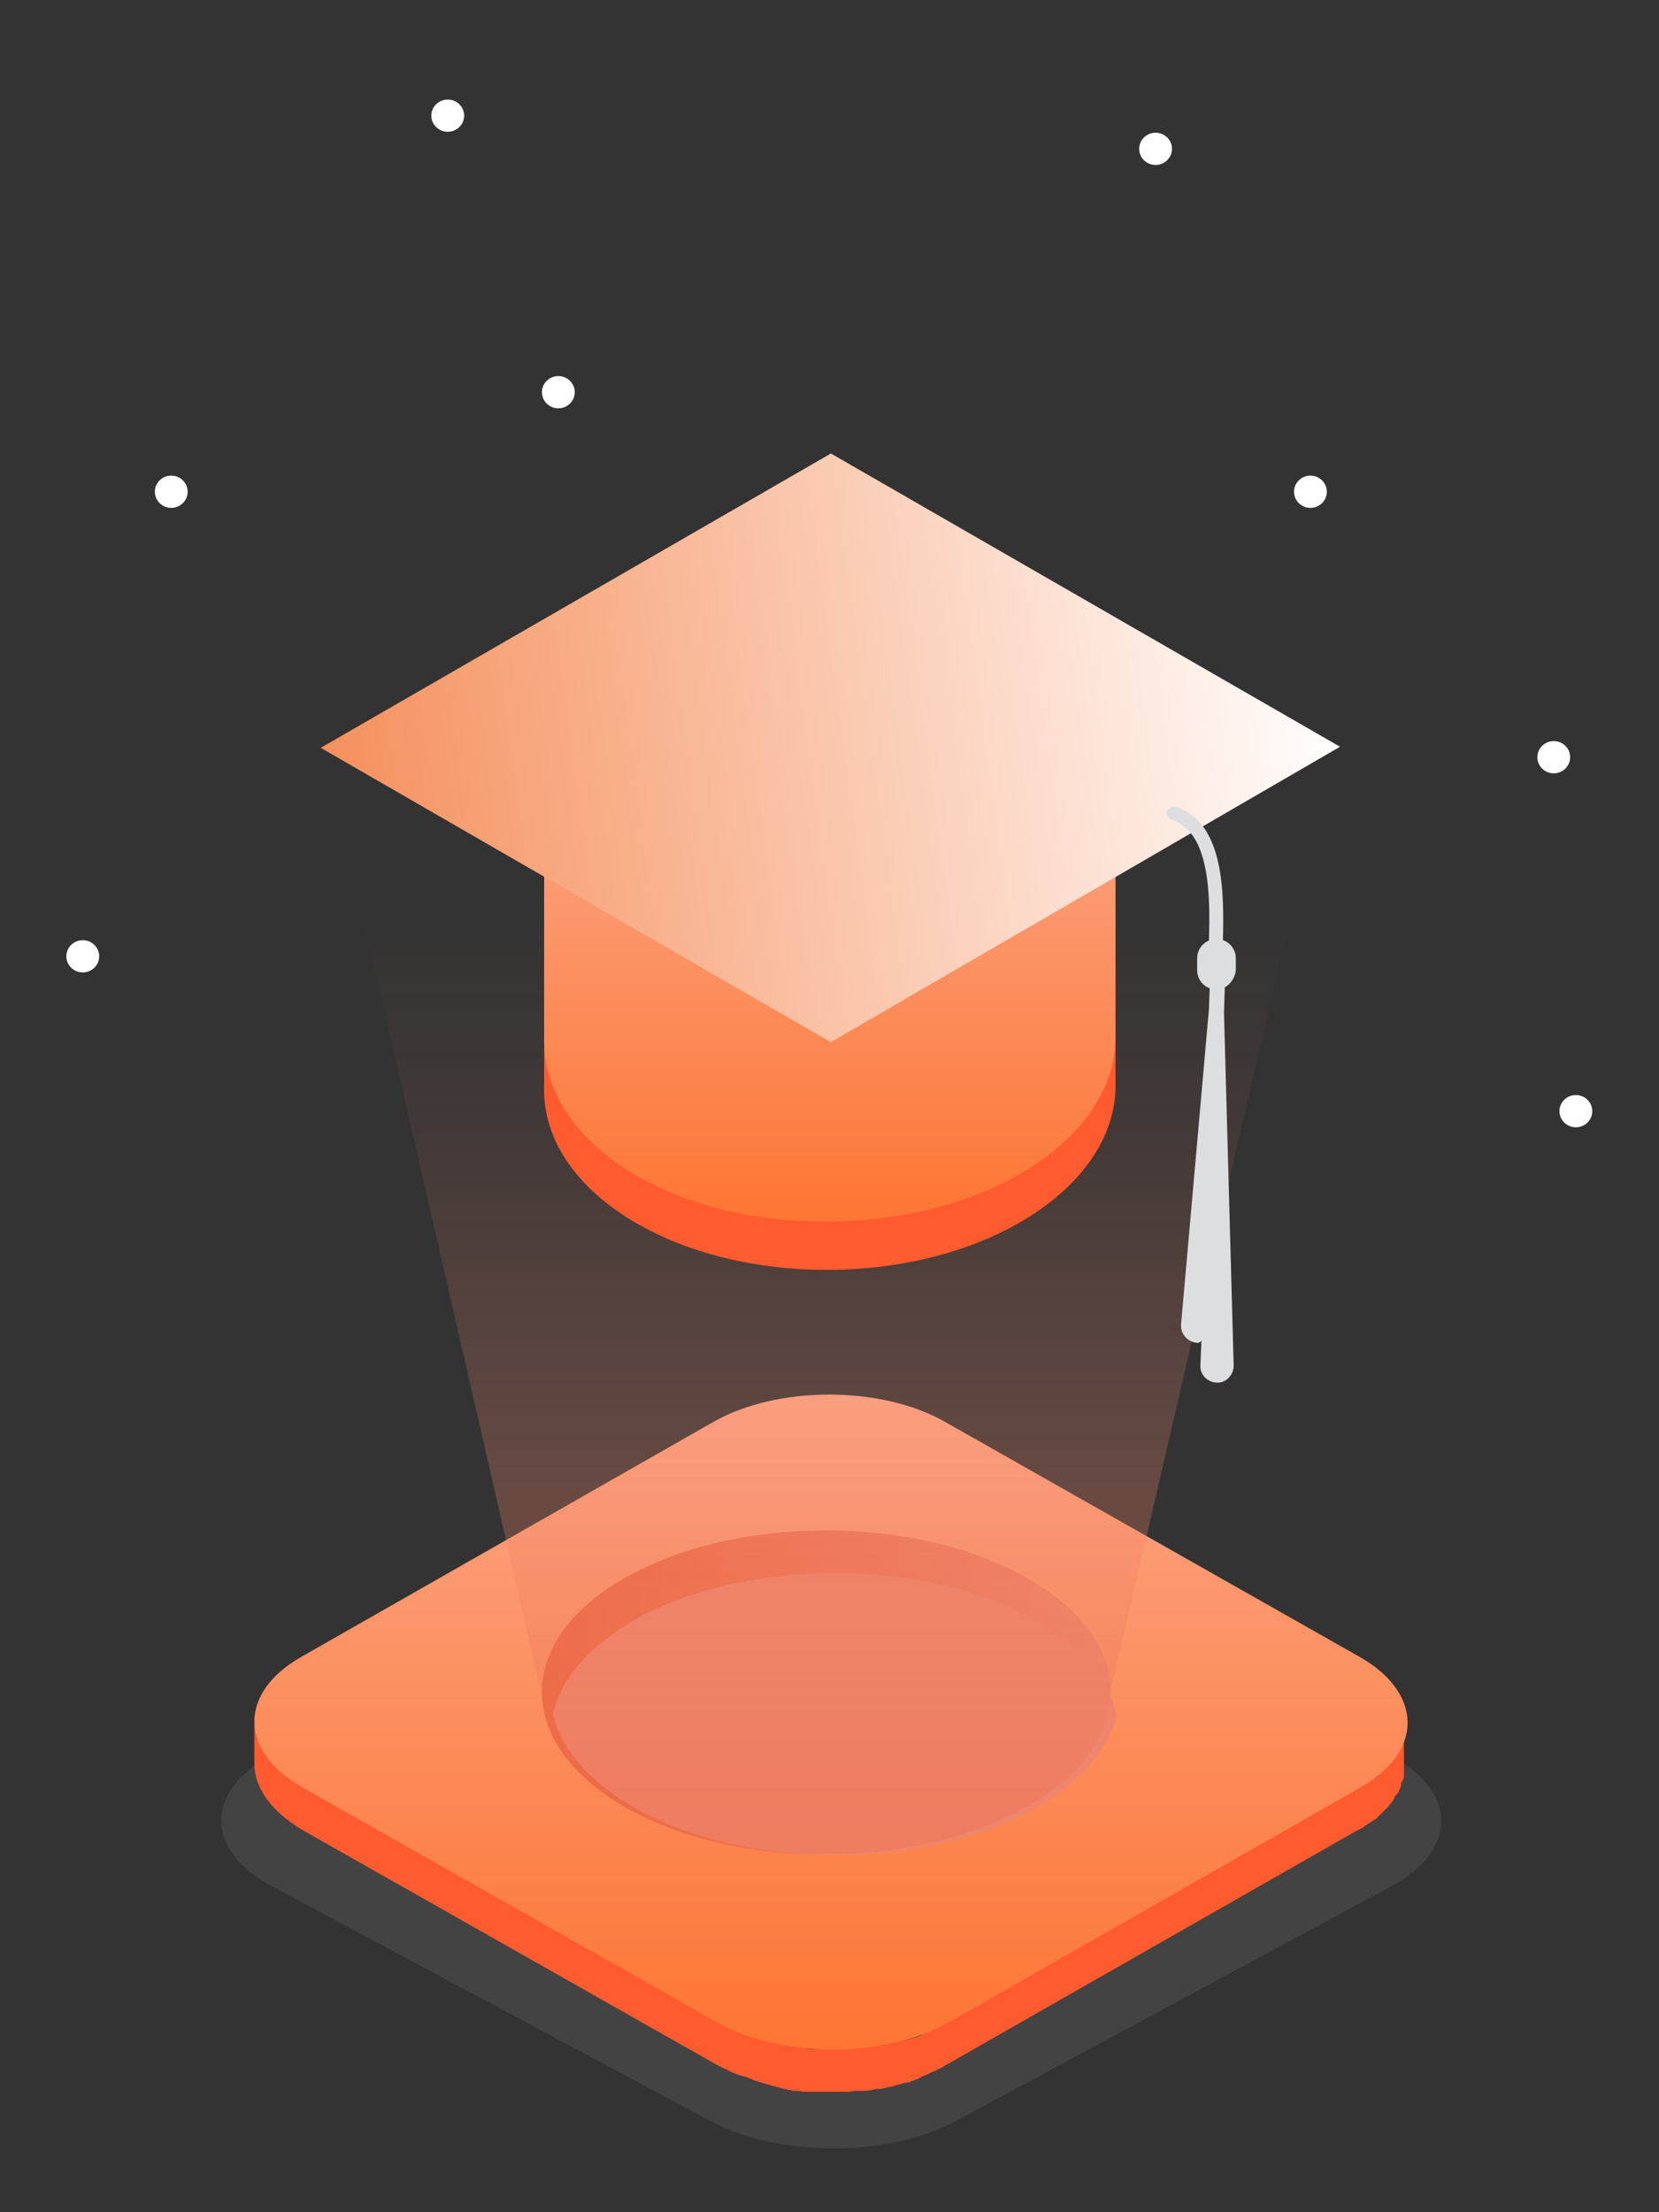
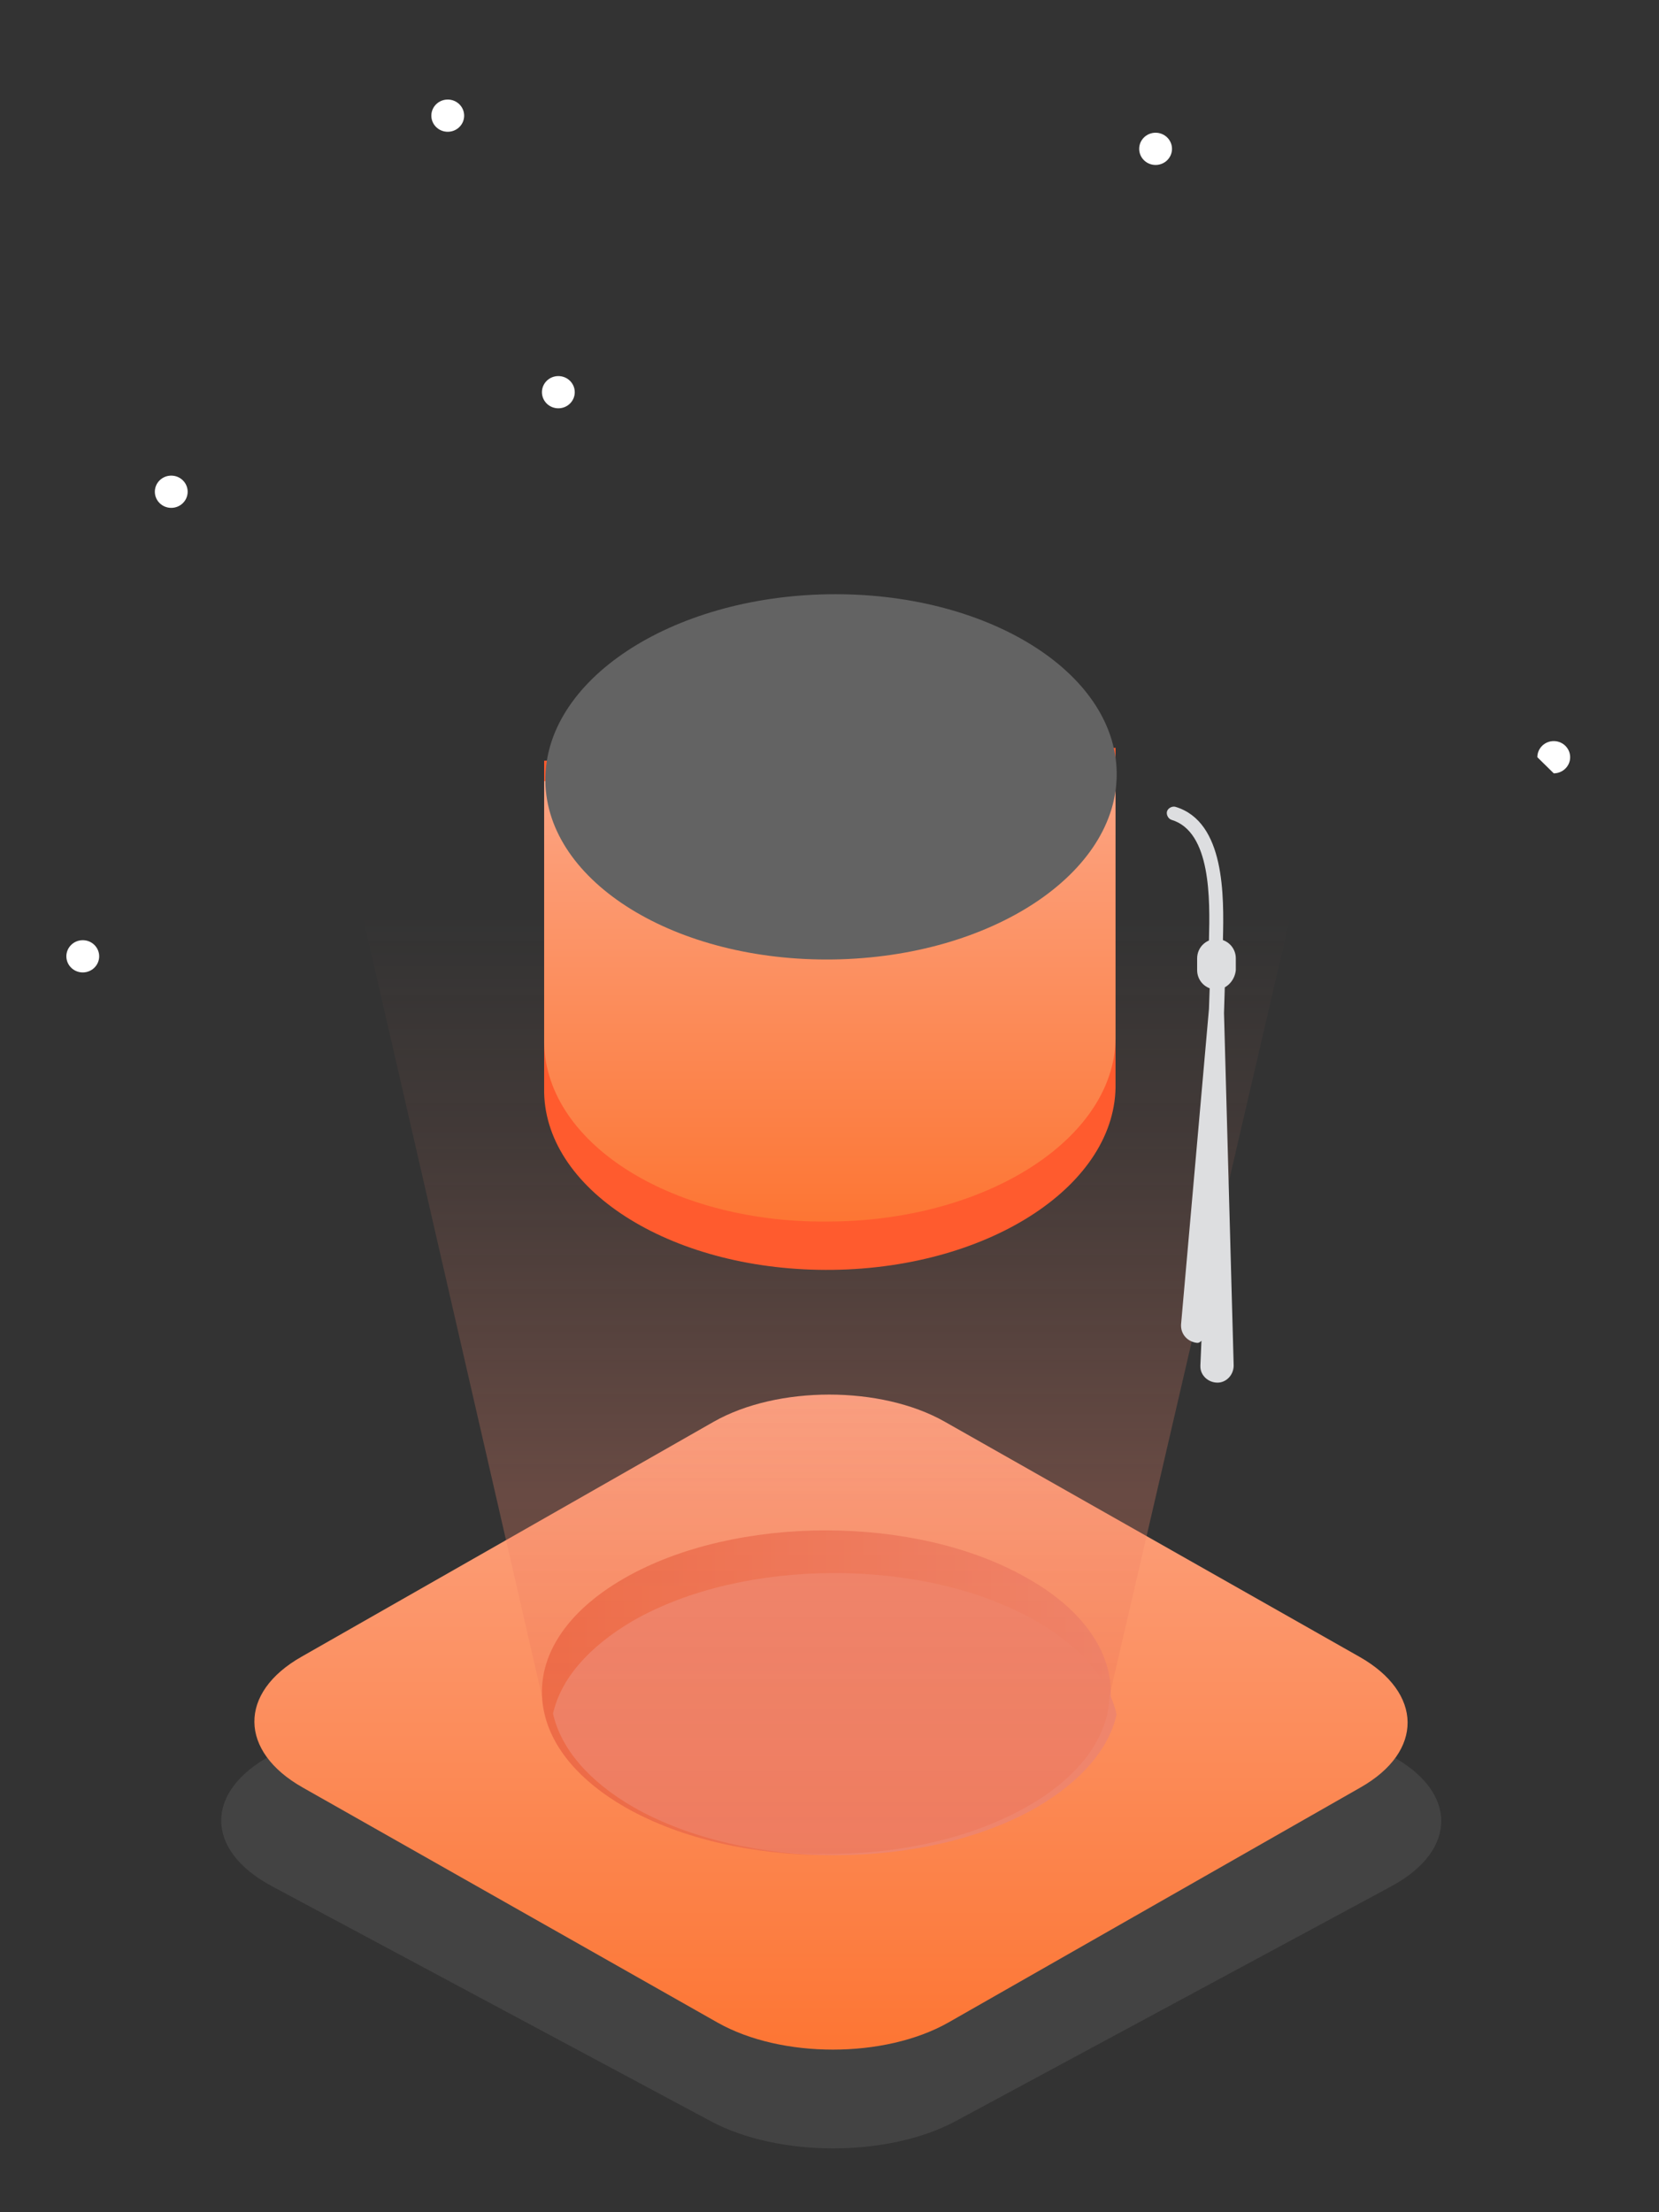
<svg xmlns="http://www.w3.org/2000/svg" width="150" height="200" viewBox="0 0 150 200" fill="none">
  <rect x="0" y="0" width="150" height="200" fill="#333333" stroke="none" />
  <g opacity="0.2">
    <path fill-rule="evenodd" clip-rule="evenodd" d="M125.72 158.7C131.828 161.957 131.828 167.271 125.807 170.529L86.368 191.786C80.26 195.043 70.4 195.043 64.293 191.786L24.592 170.529C18.484 167.271 18.484 161.957 24.505 158.7L63.944 137.443C70.051 134.186 79.911 134.186 86.019 137.443L125.72 158.7Z" fill="white" fill-opacity="0.4" />
  </g>
-   <path fill-rule="evenodd" clip-rule="evenodd" d="M127.095 156.037V156.894C127.095 156.98 127.095 157.066 127.007 157.066C126.92 157.066 127.007 157.151 126.92 157.237C126.911 157.302 126.88 157.362 126.833 157.408C126.833 157.494 126.746 157.494 126.746 157.58C126.746 157.666 126.658 157.751 126.658 157.837C126.658 157.923 126.571 157.923 126.571 158.008C126.571 158.094 126.484 158.18 126.484 158.266C126.484 158.351 126.397 158.351 126.397 158.437C126.397 158.523 126.309 158.608 126.222 158.694C126.135 158.78 126.135 158.78 126.135 158.866C126.135 158.951 125.96 159.037 125.96 159.123L125.873 159.208C125.786 159.38 125.611 159.466 125.524 159.637L125.437 159.723C125.349 159.808 125.262 159.98 125.088 160.066L124.913 160.237C124.826 160.323 124.739 160.323 124.739 160.408C124.739 160.494 124.564 160.494 124.564 160.58C124.564 160.666 124.39 160.666 124.302 160.751C124.215 160.837 124.128 160.837 124.041 160.923C123.953 161.008 123.866 161.008 123.779 161.094C123.692 161.18 123.604 161.18 123.517 161.266C123.43 161.351 123.343 161.351 123.255 161.437C123.159 161.527 123.038 161.587 122.906 161.608L85.649 182.857C85.3 183.028 85.038 183.2 84.689 183.371C84.602 183.371 84.514 183.457 84.427 183.457C84.078 183.628 83.816 183.714 83.467 183.886C83.419 183.886 83.38 183.924 83.38 183.971C83.045 184.124 82.694 184.239 82.333 184.314C82.082 184.412 81.817 184.47 81.548 184.486C81.348 184.554 81.144 184.611 80.937 184.657C80.675 184.743 80.413 184.743 80.152 184.828C79.89 184.914 79.715 184.914 79.541 184.914H79.279C78.93 185 78.581 185 78.232 185.086H77.97C77.763 185.072 77.555 185.101 77.359 185.171C77.01 185.171 76.662 185.257 76.4 185.257H73.52C73.284 185.271 73.048 185.242 72.822 185.171C72.561 185.171 72.299 185.086 72.124 185.086C71.95 185.086 71.688 185 71.426 185C71.157 184.984 70.892 184.926 70.641 184.828C70.466 184.828 70.205 184.743 70.03 184.743C69.681 184.657 69.419 184.571 69.158 184.486C68.896 184.4 68.721 184.4 68.547 184.314C68.372 184.228 68.372 184.228 68.198 184.228C67.893 184.152 67.6 184.036 67.325 183.886C67.238 183.886 67.151 183.8 67.064 183.8C66.787 183.722 66.522 183.607 66.278 183.457C66.191 183.371 66.016 183.371 65.929 183.286L64.882 182.771L27.363 161.514C24.483 159.886 23 157.743 23 155.514V159.457C23 161.6 24.483 163.743 27.363 165.457L64.882 186.714L65.929 187.228C66.016 187.314 66.191 187.314 66.278 187.4C66.54 187.486 66.715 187.571 66.976 187.657H67.064C67.151 187.657 67.238 187.743 67.325 187.743C67.63 187.82 67.923 187.935 68.198 188.086C68.285 188.086 68.372 188.171 68.547 188.171C68.613 188.18 68.674 188.21 68.721 188.257C68.809 188.257 68.983 188.343 69.07 188.343L69.943 188.6C70.039 188.589 70.135 188.62 70.205 188.686C70.328 188.673 70.451 188.703 70.554 188.771C70.815 188.857 71.077 188.857 71.339 188.943C71.461 188.939 71.582 188.969 71.688 189.028H72.037C72.299 189.028 72.561 189.114 72.735 189.114H76.312C76.635 189.132 76.958 189.103 77.272 189.028H78.145C78.505 189.015 78.863 188.957 79.209 188.857H79.558C79.705 188.837 79.851 188.808 79.995 188.771C80.256 188.686 80.518 188.686 80.78 188.6C80.98 188.531 81.184 188.474 81.391 188.428C81.642 188.331 81.907 188.273 82.176 188.257C82.263 188.257 82.263 188.257 82.35 188.171C82.655 188.094 82.948 187.979 83.223 187.828C83.271 187.828 83.31 187.79 83.31 187.743C83.646 187.636 83.968 187.492 84.27 187.314C84.357 187.314 84.445 187.228 84.532 187.228C84.862 187.075 85.182 186.904 85.492 186.714L122.749 165.457C122.837 165.457 122.837 165.371 122.924 165.371C123.011 165.371 123.011 165.286 123.098 165.286C123.186 165.286 123.273 165.2 123.36 165.114C123.447 165.028 123.535 165.028 123.622 164.943C123.709 164.857 123.796 164.857 123.884 164.771C123.971 164.686 124.058 164.686 124.145 164.6C124.233 164.514 124.32 164.514 124.407 164.428C124.494 164.343 124.582 164.343 124.582 164.257C124.582 164.171 124.756 164.171 124.756 164.086L124.843 164L124.931 163.914L125.28 163.571L125.367 163.486C125.509 163.365 125.627 163.22 125.716 163.057L125.803 162.971C125.89 162.886 125.978 162.8 125.978 162.714C125.978 162.628 126.065 162.628 126.065 162.543C126.065 162.457 126.152 162.371 126.239 162.286C126.239 162.238 126.279 162.2 126.327 162.2C126.327 162.153 126.366 162.114 126.414 162.114C126.414 162.028 126.501 161.943 126.501 161.857C126.501 161.771 126.589 161.771 126.589 161.686C126.589 161.6 126.676 161.514 126.676 161.428V161.257C126.685 161.192 126.716 161.132 126.763 161.086C126.763 161 126.763 161 126.85 160.914C126.938 160.828 126.85 160.743 126.938 160.743V155.771C127.095 155.866 127.095 155.951 127.095 156.037Z" fill="#FF5B2E" />
  <path fill-rule="evenodd" clip-rule="evenodd" d="M122.907 149.78C128.665 153.037 128.753 158.352 122.994 161.609L85.736 182.857C79.977 186.114 70.641 186.114 64.882 182.857L27.363 161.6C21.604 158.343 21.517 153.029 27.276 149.772L64.551 128.523C70.31 125.266 79.646 125.266 85.405 128.523L122.907 149.78Z" fill="url(#paint0_linear)" />
  <path fill-rule="evenodd" clip-rule="evenodd" d="M100.192 155.009C99.495 158.094 97.051 161.009 92.95 163.409C82.916 169.151 66.687 169.151 56.565 163.409C52.377 161.009 49.934 158.009 49.236 154.923C48.189 150.551 50.632 146.009 56.478 142.666C66.512 136.923 82.829 136.923 92.863 142.666C98.796 146 101.257 150.637 100.192 155.009Z" fill="url(#paint1_linear)" />
  <path fill-rule="evenodd" clip-rule="evenodd" d="M100.957 155.009C100.259 158.094 97.815 161.009 93.715 163.409C83.68 169.152 67.451 169.152 57.329 163.409C53.141 161.009 50.698 158.009 50 154.923C50.698 151.837 53.141 148.923 57.242 146.523C67.276 140.78 83.593 140.78 93.627 146.523C97.815 148.923 100.276 151.923 100.957 155.009Z" fill="url(#paint2_linear)" />
  <path fill-rule="evenodd" clip-rule="evenodd" d="M120 68.5H29.5L49 153.371C49.015 153.861 49.073 154.349 49.175 154.829C49.873 157.914 52.316 160.914 56.504 163.314C66.625 169.057 82.855 169.057 92.889 163.314C96.99 161 99.433 158 100.131 154.914C100.232 154.406 100.291 153.89 100.306 153.371L120 68.5Z" fill="url(#paint3_linear)" fill-opacity="0.4" />
  <path d="M75.322 114.803C89.597 114.609 101.056 107.035 100.862 97.906V67.608L49.199 68.773V98.78C49.393 107.812 61.047 114.998 75.322 114.803Z" fill="#FF5B2E" />
  <path d="M75.322 110.433C89.597 110.239 101.056 102.665 100.862 93.536V69.453L49.199 70.618V94.313C49.393 103.539 61.047 110.725 75.322 110.433Z" fill="url(#paint4_linear)" />
  <path d="M75.405 86.741C89.669 86.51 101.114 78.933 100.966 69.817C100.819 60.7 89.136 53.496 74.871 53.727C60.606 53.958 49.162 61.535 49.309 70.652C49.456 79.768 61.14 86.972 75.405 86.741Z" fill="#636363" />
-   <path d="M75.127 41L29 67.608L75.127 94.216L121.157 67.511L75.127 41Z" fill="url(#paint5_linear)" />
  <path d="M109.989 86.836C109.601 86.836 109.309 86.544 109.309 86.156C109.309 85.768 109.309 85.379 109.309 84.991C109.407 81.301 109.504 75.183 105.911 74.115C105.619 74.017 105.425 73.629 105.522 73.338C105.619 73.046 106.008 72.852 106.299 72.949C110.766 74.309 110.669 81.009 110.572 84.991C110.572 85.379 110.572 85.768 110.572 86.156C110.572 86.544 110.378 86.836 109.989 86.836Z" fill="#DDDEE0" />
  <path d="M110.669 91.594L110.766 88.39C110.766 88.098 110.572 87.807 110.184 87.71C110.087 87.71 110.087 87.71 109.989 87.807C109.892 87.807 109.892 87.904 109.795 87.904C109.601 88.001 109.407 88.195 109.407 88.39L109.31 91.206L106.785 119.756V119.853C106.785 120.63 107.367 121.31 108.241 121.407C108.436 121.407 108.533 121.31 108.63 121.213L108.533 123.446V123.543C108.533 124.32 109.213 125 110.087 125C110.863 125 111.543 124.32 111.543 123.446L110.669 91.594Z" fill="#DDDEE0" />
  <path d="M109.989 89.458C109.018 89.458 108.241 88.681 108.241 87.71V86.642C108.241 85.671 109.018 84.894 109.989 84.894C110.961 84.894 111.737 85.671 111.737 86.642V87.71C111.64 88.681 110.863 89.458 109.989 89.458Z" fill="#DDDEE0" />
  <path fill-rule="evenodd" clip-rule="evenodd" d="M15.483 45.914C16.302 45.914 16.967 45.262 16.967 44.457C16.967 43.652 16.302 43 15.483 43C14.664 43 14 43.652 14 44.457C14 45.262 14.664 45.914 15.483 45.914Z" fill="white" />
  <path fill-rule="evenodd" clip-rule="evenodd" d="M104.483 14.914C105.303 14.914 105.967 14.262 105.967 13.457C105.967 12.652 105.303 12 104.483 12C103.664 12 103 12.652 103 13.457C103 14.262 103.664 14.914 104.483 14.914Z" fill="white" />
  <path fill-rule="evenodd" clip-rule="evenodd" d="M50.483 36.914C51.303 36.914 51.967 36.262 51.967 35.457C51.967 34.652 51.303 34 50.483 34C49.664 34 49 34.652 49 35.457C49 36.262 49.664 36.914 50.483 36.914Z" fill="white" />
-   <path fill-rule="evenodd" clip-rule="evenodd" d="M140.483 69.914C141.303 69.914 141.967 69.262 141.967 68.457C141.967 67.652 141.303 67 140.483 67C139.664 67 139 67.652 139 68.457C139 69.262 139.664 69.914 140.483 69.914Z" fill="white" />
+   <path fill-rule="evenodd" clip-rule="evenodd" d="M140.483 69.914C141.303 69.914 141.967 69.262 141.967 68.457C141.967 67.652 141.303 67 140.483 67C139.664 67 139 67.652 139 68.457Z" fill="white" />
  <path fill-rule="evenodd" clip-rule="evenodd" d="M40.483 11.914C41.303 11.914 41.967 11.262 41.967 10.457C41.967 9.652 41.303 9 40.483 9C39.664 9 39 9.652 39 10.457C39 11.262 39.664 11.914 40.483 11.914Z" fill="white" />
-   <path fill-rule="evenodd" clip-rule="evenodd" d="M118.483 45.914C119.303 45.914 119.967 45.262 119.967 44.457C119.967 43.652 119.303 43 118.483 43C117.664 43 117 43.652 117 44.457C117 45.262 117.664 45.914 118.483 45.914Z" fill="white" />
-   <path fill-rule="evenodd" clip-rule="evenodd" d="M142.483 101.914C143.303 101.914 143.967 101.262 143.967 100.457C143.967 99.652 143.303 99 142.483 99C141.664 99 141 99.652 141 100.457C141 101.262 141.664 101.914 142.483 101.914Z" fill="white" />
  <path fill-rule="evenodd" clip-rule="evenodd" d="M7.483 87.914C8.303 87.914 8.967 87.262 8.967 86.457C8.967 85.652 8.303 85 7.483 85C6.664 85 6 85.652 6 86.457C6 87.262 6.664 87.914 7.483 87.914Z" fill="white" />
  <defs>
    <linearGradient id="paint0_linear" x1="183.524" y1="204.363" x2="183.524" y2="81.243" gradientUnits="userSpaceOnUse">
      <stop stop-color="#FD6619" />
      <stop offset="0.89" stop-color="#FBBFB1" />
      <stop offset="1" stop-color="white" />
    </linearGradient>
    <linearGradient id="paint1_linear" x1="48.91" y1="167.751" x2="100.447" y2="167.751" gradientUnits="userSpaceOnUse">
      <stop stop-color="#ED663F" />
      <stop offset="1" stop-color="#EF856C" />
    </linearGradient>
    <linearGradient id="paint2_linear" x1="28.701" y1="-412.591" x2="28.701" y2="-365.774" gradientUnits="userSpaceOnUse">
      <stop stop-color="#ED663F" />
      <stop offset="0.641" stop-color="#ED663F" />
      <stop offset="1" stop-color="#EF856C" />
    </linearGradient>
    <linearGradient id="paint3_linear" x1="30.443" y1="82.683" x2="30.443" y2="177.594" gradientUnits="userSpaceOnUse">
      <stop stop-color="#EF856C" stop-opacity="0" />
      <stop offset="0.21" stop-color="#EF856C" stop-opacity="0.2" />
      <stop offset="0.55" stop-color="#EF856C" stop-opacity="0.7" />
      <stop offset="1" stop-color="#ED663F" />
    </linearGradient>
    <linearGradient id="paint4_linear" x1="128.738" y1="123.636" x2="128.738" y2="38.419" gradientUnits="userSpaceOnUse">
      <stop stop-color="#FD6619" />
      <stop offset="0.89" stop-color="#FBBFB1" />
      <stop offset="1" stop-color="white" />
    </linearGradient>
    <linearGradient id="paint5_linear" x1="29" y1="73.5" x2="121" y2="61" gradientUnits="userSpaceOnUse">
      <stop stop-color="#F58F5B" />
      <stop offset="1" stop-color="white" />
    </linearGradient>
  </defs>
</svg>